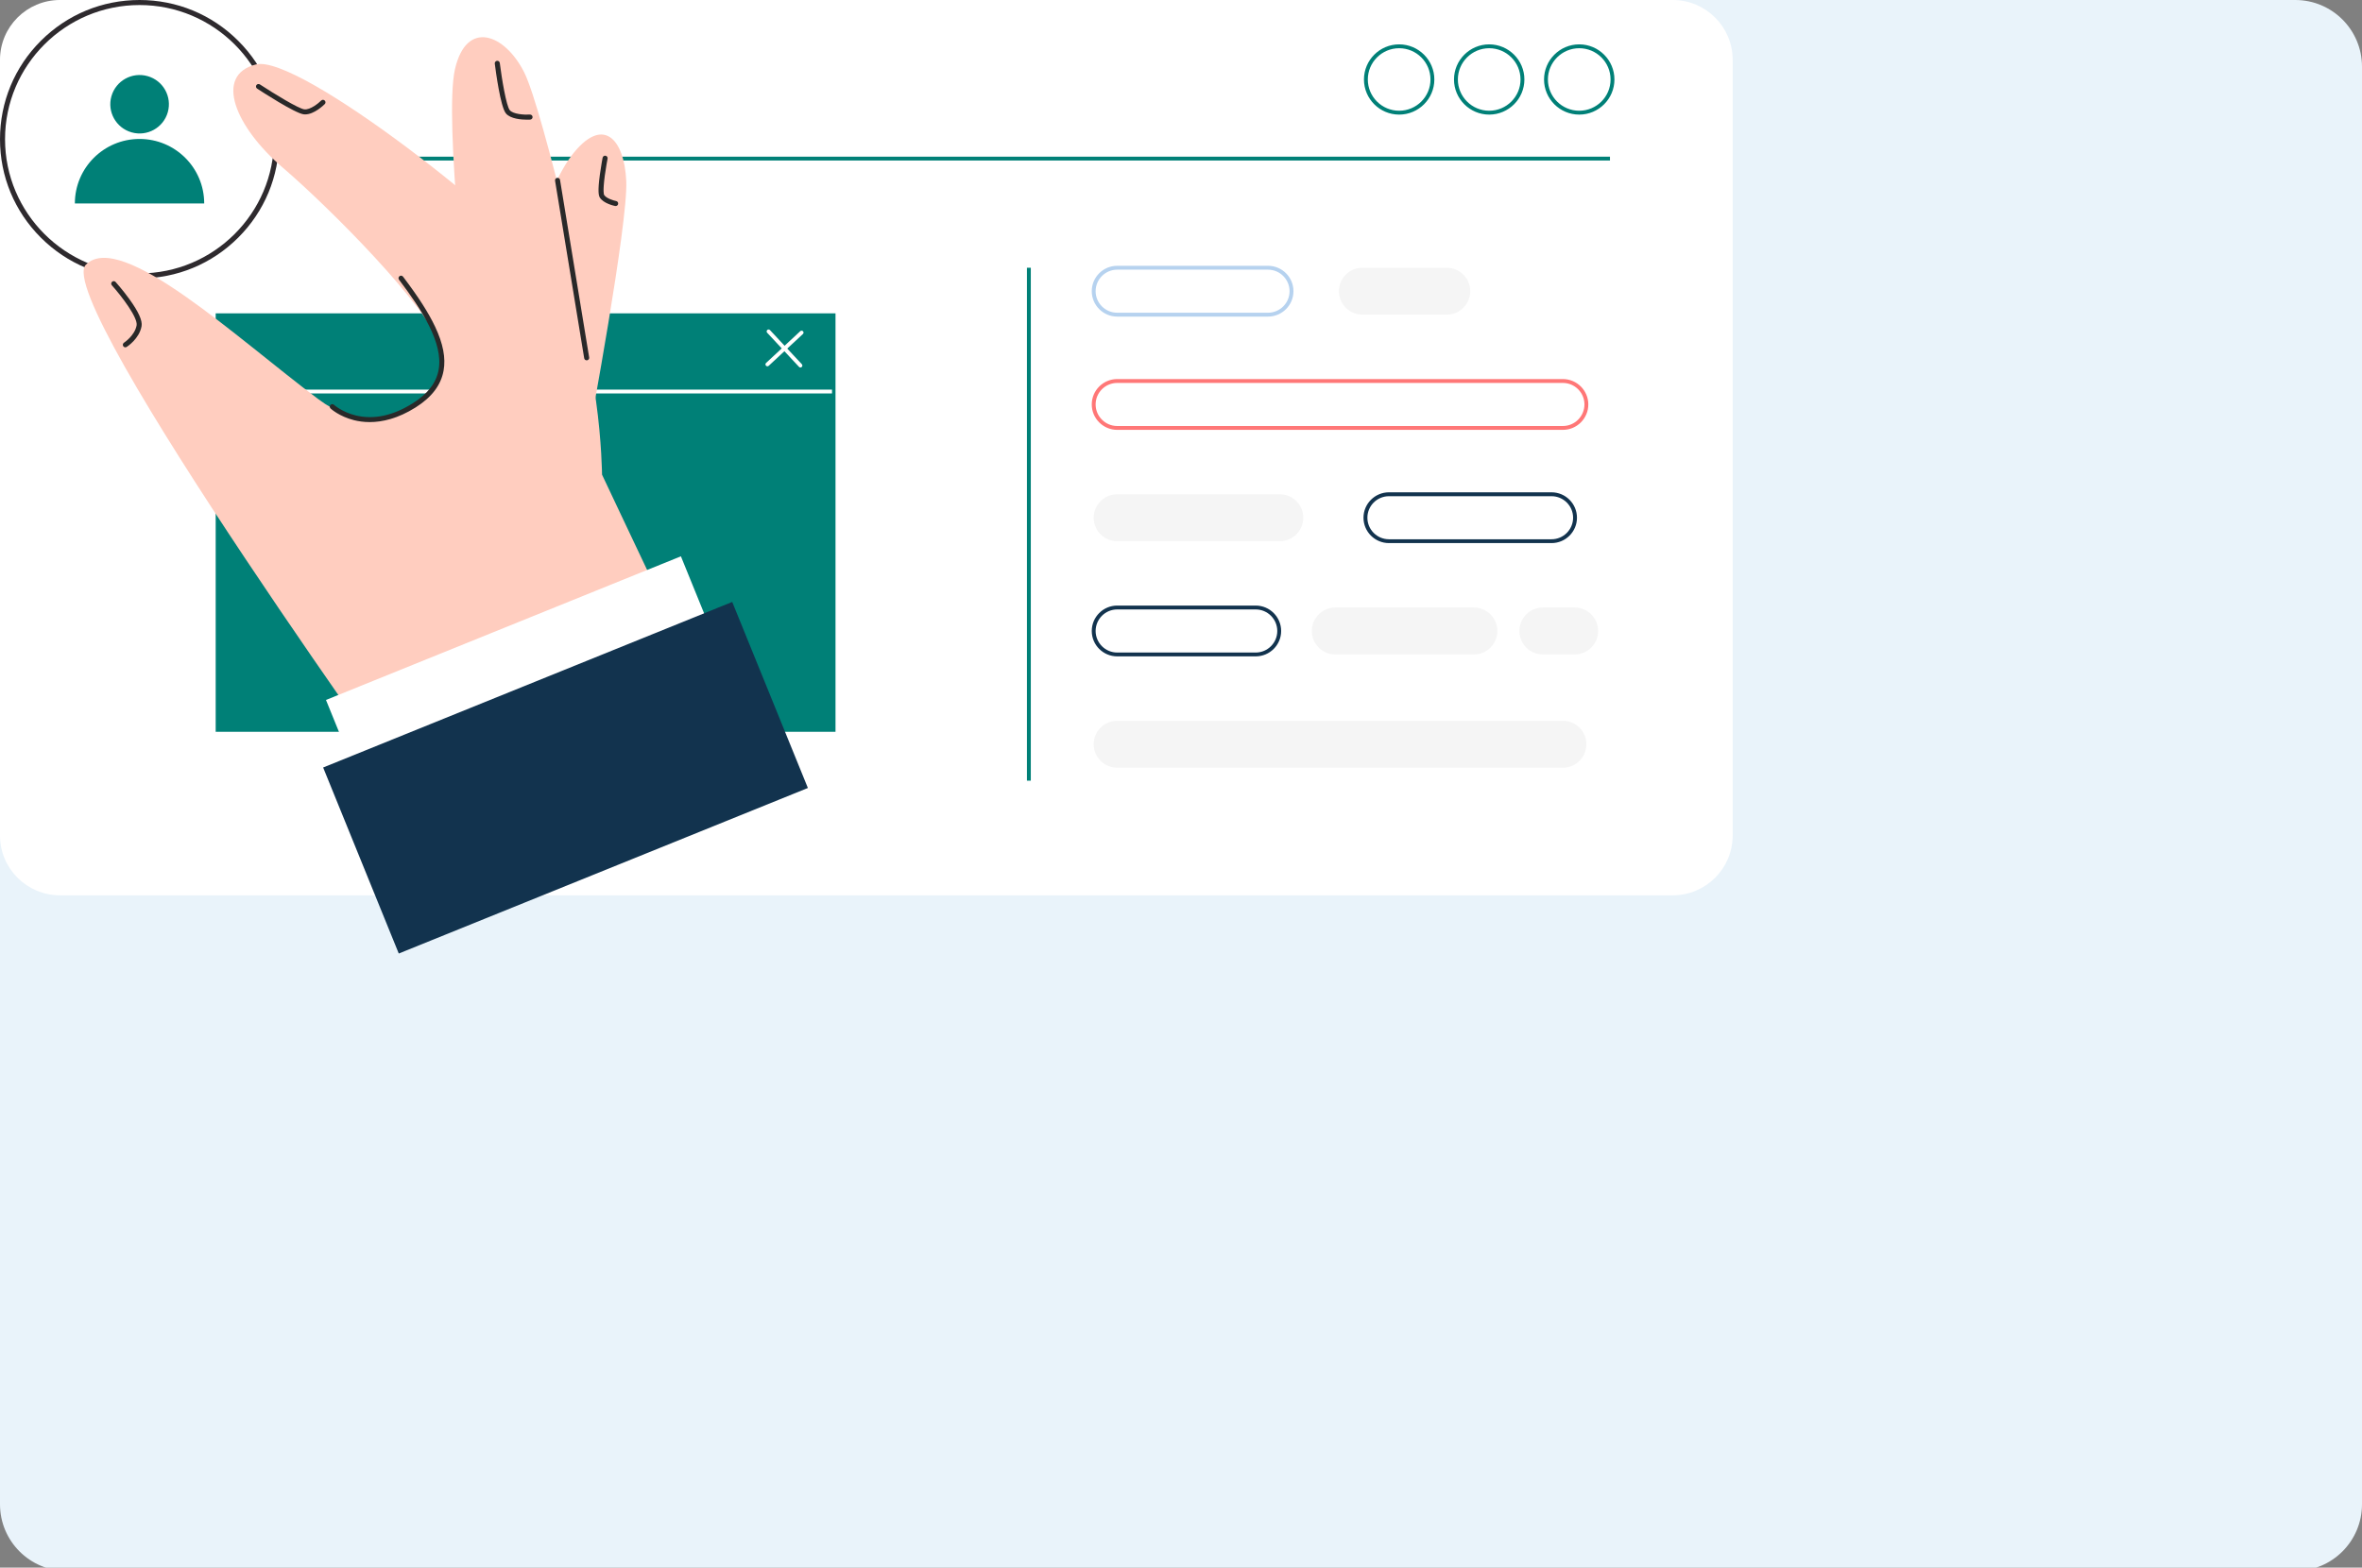
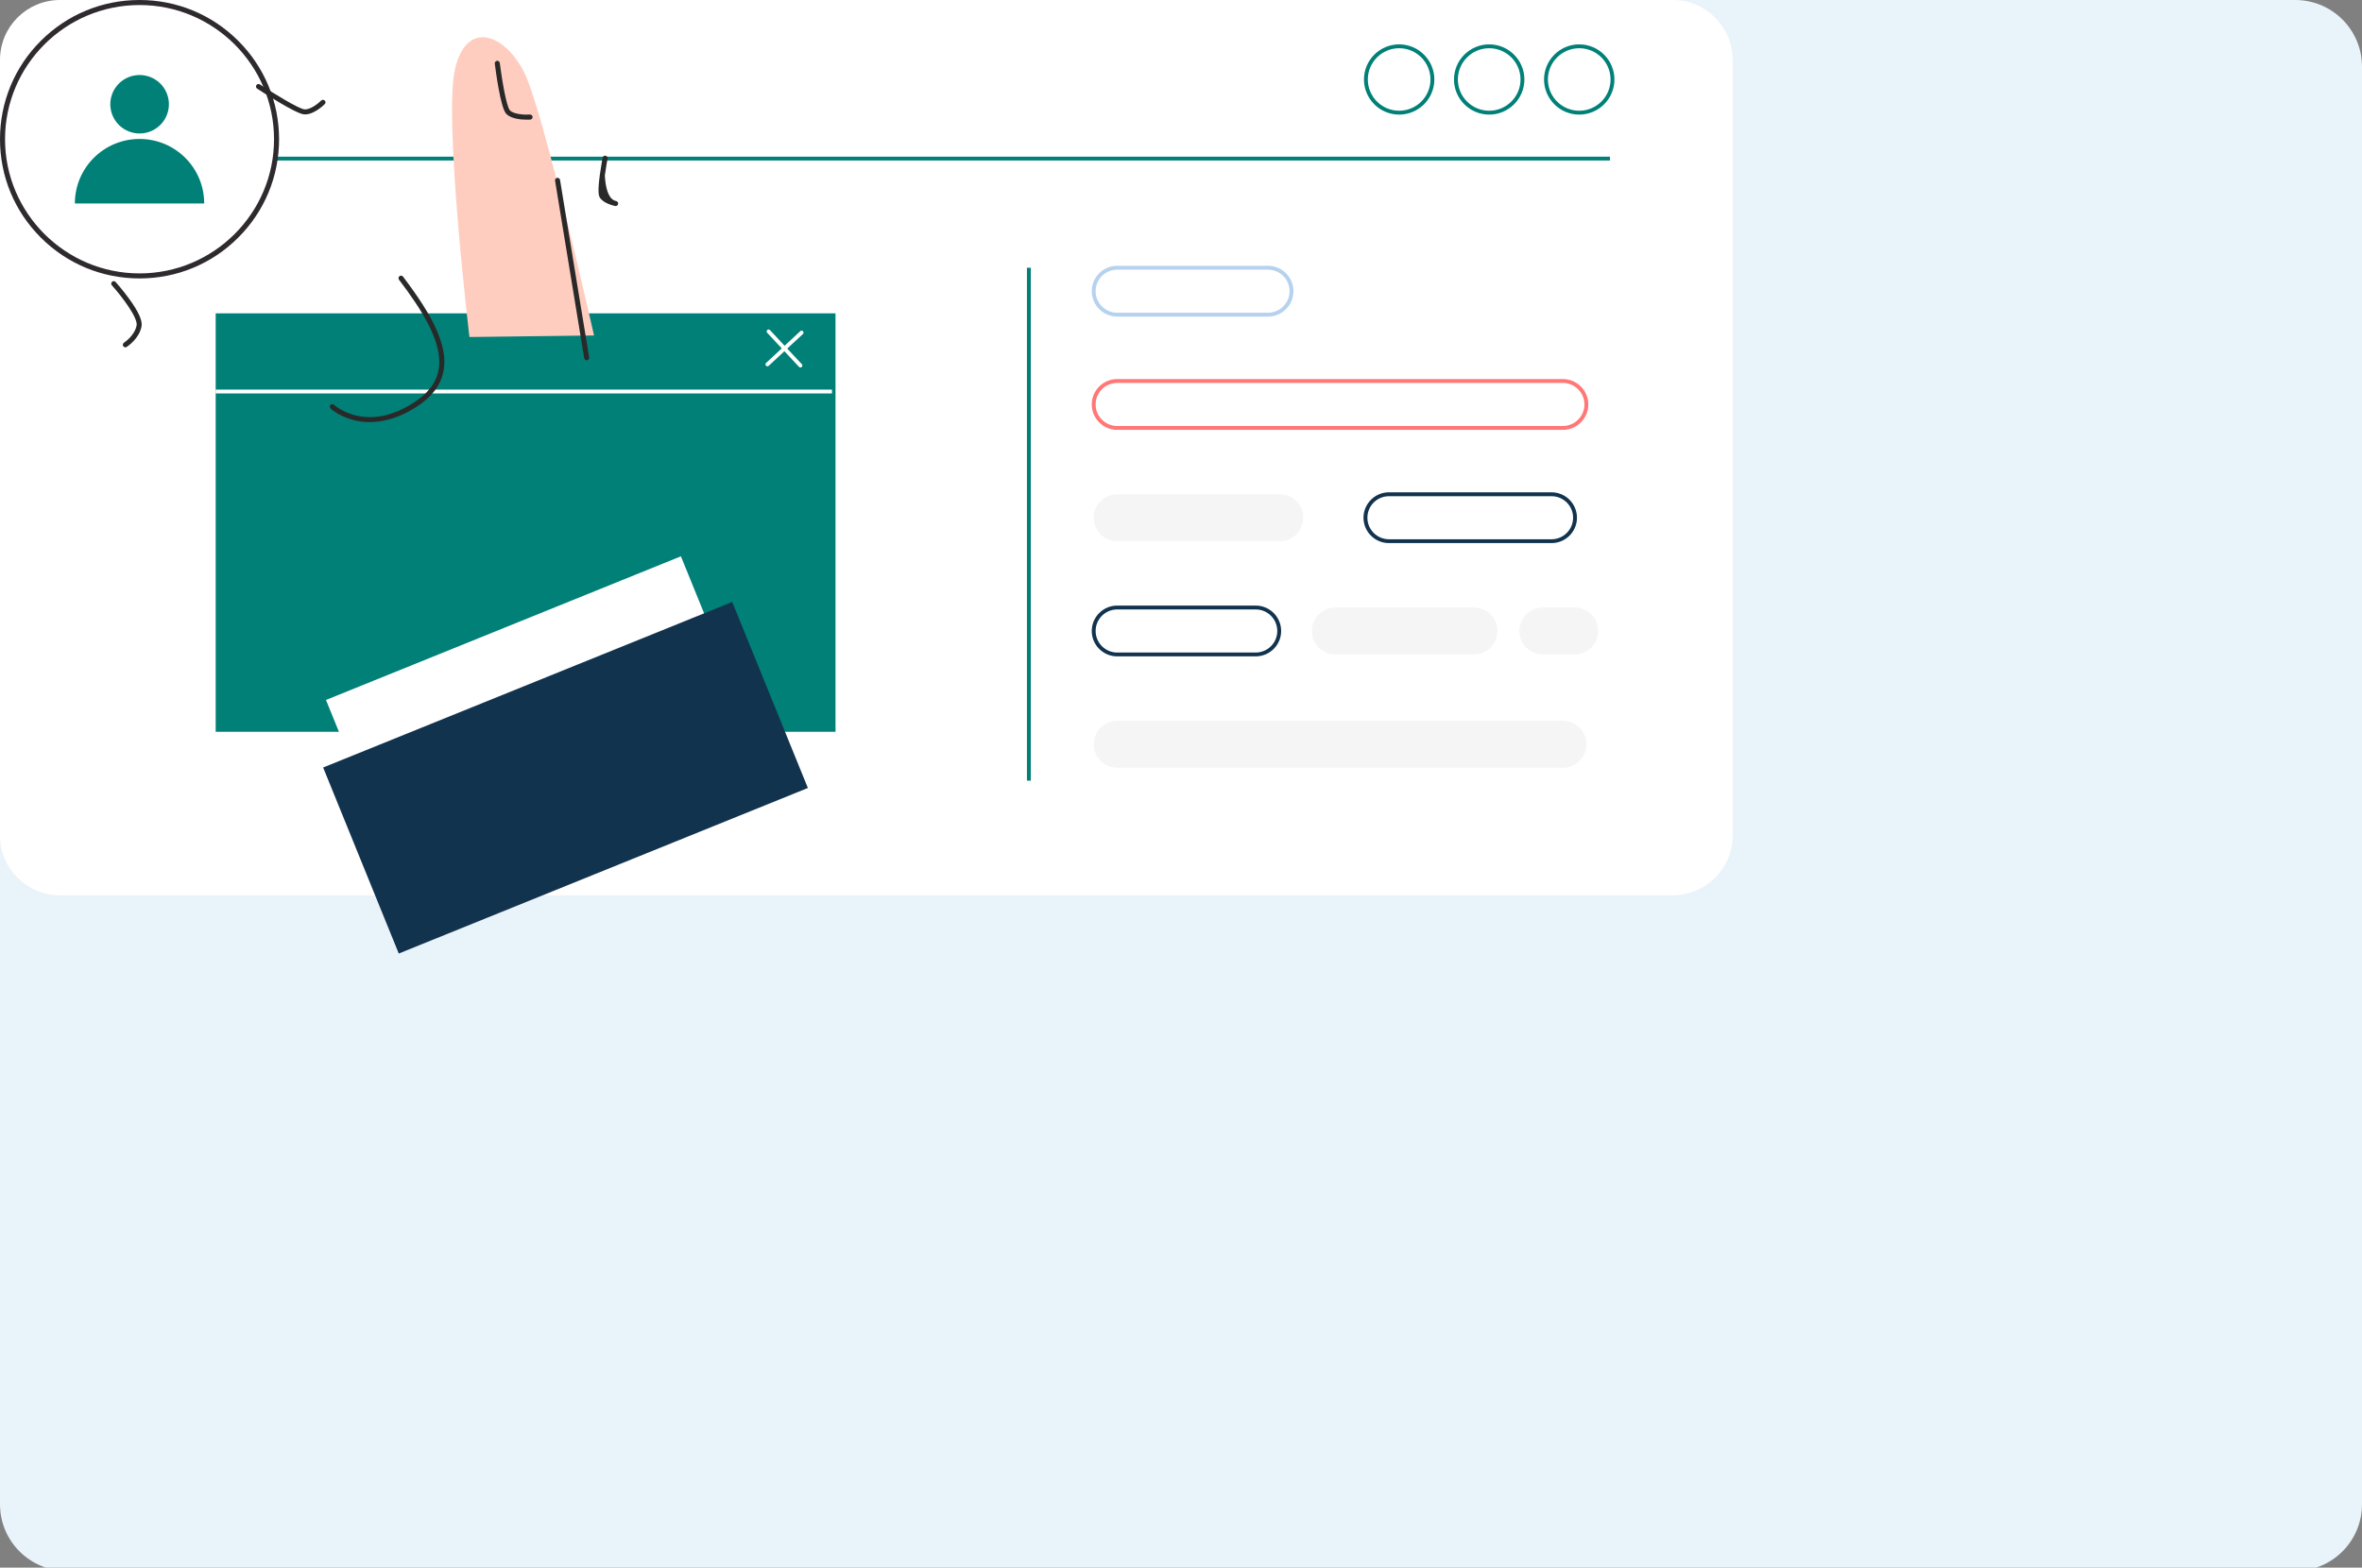
<svg xmlns="http://www.w3.org/2000/svg" xmlns:xlink="http://www.w3.org/1999/xlink" preserveAspectRatio="xMidYMid meet" width="708" height="470" viewBox="0 0 708 470" style="width:100%;height:100%">
  <rect x="0" y="0" width="708" height="470" fill="#808080" stroke="none" />
  <defs>
    <animate repeatCount="indefinite" dur="3.16s" begin="0s" xlink:href="#_R_G_L_1_G" fill="freeze" attributeName="opacity" from="0" to="0" keyTimes="0;0.19;0.823;0.949;1" values="0;1;1;0;0" keySplines="0.167 0.167 0.833 0.833;0.167 0.167 0.833 0.833;0.167 0.167 0.833 0.833;0 0 0 0" calcMode="spline" />
    <animateMotion repeatCount="indefinite" dur="3.16s" begin="0s" xlink:href="#_R_G_L_1_G" fill="freeze" keyTimes="0;0.19;0.823;0.949;1" path="M354 305 C354,305 354,235 354,235 C354,235 354,235 354,235 C354,235 354,295 354,295 C354,295 354,295 354,295 " keyPoints="0;0.54;0.54;1;1" keySplines="0.167 0.167 0.833 0.833;0.167 0.167 0.833 0.833;0.167 0.167 0.833 0.833;0 0 0 0" calcMode="spline" />
    <animateTransform repeatCount="indefinite" dur="3.16s" begin="0s" xlink:href="#_R_G_L_1_G" fill="freeze" attributeName="transform" from="-260 -134.5" to="-260 -134.5" type="translate" additive="sum" keyTimes="0;1" values="-260 -134.5;-260 -134.5" keySplines="0 0 1 1" calcMode="spline" />
    <animate repeatCount="indefinite" dur="3.16s" begin="0s" xlink:href="#_R_G_L_0_G" fill="freeze" attributeName="opacity" from="0" to="0" keyTimes="0;0.177;0.367;0.823;0.949;1" values="0;0;1;1;0;0" keySplines="0.167 0.167 0.833 0.833;0.167 0.167 0.833 0.833;0.167 0.167 0.833 0.833;0.167 0.167 0.833 0.833;0 0 0 0" calcMode="spline" />
    <animateMotion repeatCount="indefinite" dur="3.16s" begin="0s" xlink:href="#_R_G_L_0_G" fill="freeze" keyTimes="0;0.177;0.367;0.595;0.794;0.949;1" path="M336 444 C336,444 336,444 336,444 C336,444 336,374 336,374 C336,374 326,374 326,374 C326,374 338,367 338,367 C338,367 332,433 332,433 C332,433 332,433 332,433 " keyPoints="0;0;0.44;0.5;0.59;1;1" keySplines="0.167 0.167 0.833 0.833;0.167 0.167 0.833 0.833;0.167 0.167 0.833 0.833;0.167 0.167 0.833 0.833;0.167 0.167 0.833 0.833;0 0 0 0" calcMode="spline" />
    <animateTransform repeatCount="indefinite" dur="3.16s" begin="0s" xlink:href="#_R_G_L_0_G" fill="freeze" attributeName="transform" from="-121.5 -143" to="-121.5 -143" type="translate" additive="sum" keyTimes="0;1" values="-121.5 -143;-121.5 -143" keySplines="0 0 1 1" calcMode="spline" />
    <animate repeatCount="indefinite" dur="3.16s" begin="0s" xlink:href="#_R_G_L_0_G_M" fill="freeze" attributeName="opacity" from="0" to="1" keyTimes="0;0.177;0.177;1" values="0;0;1;1" keySplines="0 0 0 0;0 0 0 0;0 0 0 0" calcMode="spline" />
    <animate attributeType="XML" attributeName="opacity" dur="3s" from="0" to="1" xlink:href="#time_group" />
  </defs>
  <g id="_R_G">
    <g id="_R_G_L_2_G">
      <path id="_R_G_L_2_G_D_0_P_0" fill="#e9f3fa" fill-opacity="1" fill-rule="nonzero" d=" M0 20 C0,8.95 8.95,0 20,0 C20,0 688,0 688,0 C699.05,0 708,8.95 708,20 C708,20 708,451 708,451 C708,462.05 699.05,471 688,471 C688,471 20,471 20,471 C8.95,471 0,462.05 0,451 C0,451 0,20 0,20z " />
    </g>
    <g id="_R_G_L_1_G">
      <path id="_R_G_L_1_G_D_0_P_0" fill="#ffffff" fill-opacity="1" fill-rule="nonzero" d=" M17.97 0 C17.97,0 501.39,0 501.39,0 C511.31,0 519.36,8.04 519.36,17.93 C519.36,17.93 519.36,250.5 519.36,250.5 C519.36,260.39 511.31,268.43 501.39,268.43 C501.39,268.43 17.97,268.43 17.97,268.43 C8.05,268.43 0,260.39 0,250.5 C0,250.5 0,17.93 0,17.93 C0,8.03 8.05,0 17.97,0z " />
      <path id="_R_G_L_1_G_D_1_P_0" fill="#008077" fill-opacity="1" fill-rule="nonzero" d=" M482.58 46.97 C482.58,46.97 21.07,46.97 21.07,46.97 C21.07,46.97 21.07,48.13 21.07,48.13 C21.07,48.13 482.58,48.13 482.58,48.13 C482.58,48.13 482.58,46.97 482.58,46.97z " />
      <path id="_R_G_L_1_G_D_2_P_0" fill="#008077" fill-opacity="1" fill-rule="nonzero" d=" M419.39 34.36 C413.57,34.36 408.84,29.63 408.84,23.83 C408.84,18.03 413.57,13.3 419.39,13.3 C425.21,13.3 429.94,18.03 429.94,23.83 C429.94,29.63 425.21,34.36 419.39,34.36z  M419.39 14.46 C414.21,14.46 410,18.66 410,23.83 C410,29 414.21,33.2 419.39,33.2 C424.57,33.2 428.78,29 428.78,23.83 C428.78,18.66 424.57,14.46 419.39,14.46z " />
      <path id="_R_G_L_1_G_D_3_P_0" fill="#008077" fill-opacity="1" fill-rule="nonzero" d=" M446.38 34.36 C440.57,34.36 435.83,29.63 435.83,23.83 C435.83,18.03 440.57,13.3 446.38,13.3 C452.2,13.3 456.93,18.03 456.93,23.83 C456.93,29.63 452.2,34.36 446.38,34.36z  M446.38 14.46 C441.21,14.46 436.99,18.66 436.99,23.83 C436.99,29 441.21,33.2 446.38,33.2 C451.56,33.2 455.77,29 455.77,23.83 C455.77,18.66 451.56,14.46 446.38,14.46z " />
      <path id="_R_G_L_1_G_D_4_P_0" fill="#008077" fill-opacity="1" fill-rule="nonzero" d=" M473.37 34.36 C467.55,34.36 462.82,29.63 462.82,23.83 C462.82,18.03 467.55,13.3 473.37,13.3 C479.19,13.3 483.92,18.03 483.92,23.83 C483.92,29.63 479.19,34.36 473.37,34.36z  M473.37 14.46 C468.19,14.46 463.98,18.66 463.98,23.83 C463.98,29 468.19,33.2 473.37,33.2 C478.55,33.2 482.76,29 482.76,23.83 C482.76,18.66 478.55,14.46 473.37,14.46z " />
      <path id="_R_G_L_1_G_D_5_P_0" fill="#008077" fill-opacity="1" fill-rule="nonzero" d=" M250.44 93.94 C250.44,93.94 64.65,93.94 64.65,93.94 C64.65,93.94 64.65,219.41 64.65,219.41 C64.65,219.41 250.44,219.41 250.44,219.41 C250.44,219.41 250.44,93.94 250.44,93.94z " />
      <path id="_R_G_L_1_G_D_6_P_0" fill="#ffffff" fill-opacity="1" fill-rule="nonzero" d=" M249.39 116.81 C249.39,116.81 64.65,116.81 64.65,116.81 C64.65,116.81 64.65,117.96 64.65,117.96 C64.65,117.96 249.39,117.96 249.39,117.96 C249.39,117.96 249.39,116.81 249.39,116.81z " />
      <path id="_R_G_L_1_G_D_7_P_0" fill="#ffffff" fill-opacity="1" fill-rule="nonzero" d=" M230.02 109.82 C229.87,109.82 229.71,109.76 229.6,109.64 C229.38,109.4 229.39,109.04 229.63,108.82 C229.63,108.82 239.88,99.29 239.88,99.29 C240.12,99.08 240.48,99.09 240.7,99.32 C240.92,99.56 240.91,99.93 240.67,100.14 C240.67,100.14 230.42,109.67 230.42,109.67 C230.31,109.77 230.16,109.82 230.02,109.82z " />
      <path id="_R_G_L_1_G_D_8_P_0" fill="#ffffff" fill-opacity="1" fill-rule="nonzero" d=" M239.92 110.18 C239.77,110.18 239.61,110.12 239.5,109.99 C239.5,109.99 229.95,99.76 229.95,99.76 C229.73,99.53 229.75,99.16 229.98,98.94 C230.22,98.72 230.58,98.74 230.8,98.97 C230.8,98.97 240.35,109.2 240.35,109.2 C240.57,109.44 240.55,109.81 240.32,110.02 C240.21,110.13 240.07,110.18 239.92,110.18z " />
      <path id="_R_G_L_1_G_D_9_P_0" fill="#008077" fill-opacity="1" fill-rule="nonzero" d=" M308.98 80.27 C308.98,80.27 307.82,80.27 307.82,80.27 C307.82,80.27 307.82,234.05 307.82,234.05 C307.82,234.05 308.98,234.05 308.98,234.05 C308.98,234.05 308.98,80.27 308.98,80.27z " />
      <path id="_R_G_L_1_G_D_10_P_0" fill="#ff7777" fill-opacity="1" fill-rule="nonzero" d=" M468.46 128.88 C468.46,128.88 334.88,128.88 334.88,128.88 C330.67,128.88 327.25,125.46 327.25,121.26 C327.25,117.06 330.67,113.65 334.88,113.65 C334.88,113.65 468.46,113.65 468.46,113.65 C472.67,113.65 476.09,117.06 476.09,121.26 C476.09,125.46 472.67,128.88 468.46,128.88z  M334.88 114.81 C331.31,114.81 328.41,117.7 328.41,121.26 C328.41,124.82 331.31,127.72 334.88,127.72 C334.88,127.72 468.46,127.72 468.46,127.72 C472.03,127.72 474.93,124.82 474.93,121.26 C474.93,117.7 472.03,114.81 468.46,114.81 C468.46,114.81 334.88,114.81 334.88,114.81z " />
      <path id="_R_G_L_1_G_D_11_P_0" fill="#f5f5f5" fill-opacity="1" fill-rule="nonzero" d=" M468.46 216.1 C468.46,216.1 334.88,216.1 334.88,216.1 C330.99,216.1 327.83,219.25 327.83,223.14 C327.83,227.02 330.99,230.17 334.88,230.17 C334.88,230.17 468.46,230.17 468.46,230.17 C472.36,230.17 475.51,227.02 475.51,223.14 C475.51,219.25 472.36,216.1 468.46,216.1z " />
      <path id="_R_G_L_1_G_D_12_P_0" fill="#12334e" fill-opacity="1" fill-rule="nonzero" d=" M376.39 196.79 C376.39,196.79 334.88,196.79 334.88,196.79 C330.67,196.79 327.25,193.38 327.25,189.18 C327.25,184.98 330.67,181.56 334.88,181.56 C334.88,181.56 376.39,181.56 376.39,181.56 C380.6,181.56 384.02,184.98 384.02,189.18 C384.02,193.38 380.6,196.79 376.39,196.79z  M334.88 182.72 C331.31,182.72 328.41,185.62 328.41,189.18 C328.41,192.74 331.31,195.64 334.88,195.64 C334.88,195.64 376.39,195.64 376.39,195.64 C379.96,195.64 382.86,192.74 382.86,189.18 C382.86,185.62 379.96,182.72 376.39,182.72 C376.39,182.72 334.88,182.72 334.88,182.72z " />
      <path id="_R_G_L_1_G_D_13_P_0" fill="#f5f5f5" fill-opacity="1" fill-rule="nonzero" d=" M441.78 182.14 C441.78,182.14 400.26,182.14 400.26,182.14 C396.37,182.14 393.21,185.29 393.21,189.18 C393.21,193.06 396.37,196.21 400.26,196.21 C400.26,196.21 441.78,196.21 441.78,196.21 C445.67,196.21 448.83,193.06 448.83,189.18 C448.83,185.29 445.67,182.14 441.78,182.14z " />
      <path id="_R_G_L_1_G_D_14_P_0" fill="#f5f5f5" fill-opacity="1" fill-rule="nonzero" d=" M471.99 182.14 C471.99,182.14 462.48,182.14 462.48,182.14 C458.58,182.14 455.43,185.29 455.43,189.18 C455.43,193.06 458.58,196.21 462.48,196.21 C462.48,196.21 471.99,196.21 471.99,196.21 C475.88,196.21 479.04,193.06 479.04,189.18 C479.04,185.29 475.88,182.14 471.99,182.14z " />
      <path id="_R_G_L_1_G_D_15_P_0" fill="#b6d2ef" fill-opacity="1" fill-rule="nonzero" d=" M380.08 94.92 C380.08,94.92 334.88,94.92 334.88,94.92 C330.67,94.92 327.25,91.5 327.25,87.3 C327.25,83.1 330.67,79.69 334.88,79.69 C334.88,79.69 380.08,79.69 380.08,79.69 C384.29,79.69 387.71,83.1 387.71,87.3 C387.71,91.5 384.29,94.92 380.08,94.92z  M334.88 80.85 C331.31,80.85 328.41,83.75 328.41,87.31 C328.41,90.87 331.31,93.76 334.88,93.76 C334.88,93.76 380.07,93.76 380.07,93.76 C383.64,93.76 386.54,90.87 386.54,87.31 C386.54,83.75 383.64,80.85 380.07,80.85 C380.07,80.85 334.88,80.85 334.88,80.85z " />
-       <path id="_R_G_L_1_G_D_16_P_0" fill="#f5f5f5" fill-opacity="1" fill-rule="nonzero" d=" M433.65 94.34 C433.65,94.34 408.39,94.34 408.39,94.34 C404.49,94.34 401.34,91.19 401.34,87.31 C401.34,83.42 404.49,80.27 408.39,80.27 C408.39,80.27 433.65,80.27 433.65,80.27 C437.54,80.27 440.7,83.42 440.7,87.31 C440.7,91.19 437.54,94.34 433.65,94.34z " />
      <path id="_R_G_L_1_G_D_17_P_0" fill="#f5f5f5" fill-opacity="1" fill-rule="nonzero" d=" M383.6 148.19 C383.6,148.19 334.88,148.19 334.88,148.19 C330.99,148.19 327.83,151.34 327.83,155.22 C327.83,159.11 330.99,162.26 334.88,162.26 C334.88,162.26 383.6,162.26 383.6,162.26 C387.5,162.26 390.65,159.11 390.65,155.22 C390.65,151.34 387.5,148.19 383.6,148.19z " />
      <path id="_R_G_L_1_G_D_18_P_0" fill="#12334e" fill-opacity="1" fill-rule="nonzero" d=" M465.06 162.83 C465.06,162.83 416.34,162.83 416.34,162.83 C412.13,162.83 408.7,159.42 408.7,155.22 C408.7,151.02 412.13,147.6 416.34,147.6 C416.34,147.6 465.06,147.6 465.06,147.6 C469.27,147.6 472.69,151.02 472.69,155.22 C472.69,159.42 469.27,162.83 465.06,162.83z  M416.34 148.77 C412.77,148.77 409.87,151.66 409.87,155.22 C409.87,158.78 412.77,161.68 416.34,161.68 C416.34,161.68 465.06,161.68 465.06,161.68 C468.63,161.68 471.53,158.78 471.53,155.22 C471.53,151.66 468.63,148.77 465.06,148.77 C465.06,148.77 416.34,148.77 416.34,148.77z " />
    </g>
    <g id="_R_G_L_0_G_M">
      <g id="_R_G_L_0_G">
-         <path id="_R_G_L_0_G_D_0_P_0" fill="#ffcdbf" fill-opacity="1" fill-rule="nonzero" d=" M176.54 129.96 C176.54,129.96 188.28,67.12 187.72,54.31 C187.15,41.5 180.62,34.43 171.3,46.68 C161.97,58.92 142.3,115.06 142.3,115.06 C142.3,115.06 176.54,129.96 176.54,129.96z " />
        <path id="_R_G_L_0_G_D_1_P_0" fill="#ffffff" fill-opacity="1" fill-rule="nonzero" d=" M41.83 82.72 C64.51,82.72 82.9,64.37 82.9,41.74 C82.9,19.1 64.51,0.75 41.83,0.75 C19.15,0.75 0.76,19.1 0.76,41.74 C0.76,64.37 19.15,82.72 41.83,82.72z " />
        <path id="_R_G_L_0_G_D_2_P_0" fill="#2e2a2e" fill-opacity="1" fill-rule="nonzero" d=" M41.83 83.48 C30.65,83.48 20.15,79.14 12.25,71.25 C4.35,63.37 0,52.89 0,41.74 C0,30.59 4.35,20.11 12.25,12.23 C20.15,4.34 30.65,0 41.83,0 C53,0 63.5,4.34 71.4,12.23 C79.3,20.11 83.65,30.59 83.65,41.74 C83.65,52.89 79.3,63.37 71.4,71.25 C63.5,79.14 53,83.48 41.83,83.48z  M41.83 1.51 C19.6,1.51 1.51,19.55 1.51,41.74 C1.51,63.92 19.6,81.97 41.83,81.97 C64.06,81.97 82.14,63.92 82.14,41.74 C82.14,19.55 64.06,1.51 41.83,1.51z " />
        <path id="_R_G_L_0_G_D_3_P_0" fill="#008077" fill-opacity="1" fill-rule="nonzero" d=" M61.21 61.01 C61.21,61.01 22.44,61.01 22.44,61.01 C22.44,50.32 31.12,41.66 41.83,41.66 C52.54,41.66 61.21,50.32 61.21,61.01z " />
        <path id="_R_G_L_0_G_D_4_P_0" fill="#008077" fill-opacity="1" fill-rule="nonzero" d=" M50.29 33.66 C51.62,29 48.92,24.16 44.26,22.83 C39.59,21.5 34.73,24.19 33.4,28.85 C32.07,33.5 34.77,38.35 39.44,39.68 C44.1,41.01 48.96,38.31 50.29,33.66z " />
-         <path id="_R_G_L_0_G_D_5_P_0" fill="#ffcdbf" fill-opacity="1" fill-rule="nonzero" d=" M217.16 219.08 C216.2,218.13 180.46,142.31 180.46,142.31 C180.46,142.31 180.07,102.62 167.23,84.83 C154.39,67.04 89.47,16.09 76.72,19.32 C63.96,22.56 70.67,38.22 84.77,50.27 C98.86,62.33 128.54,92.17 132.1,103.94 C135.65,115.72 117.12,135.91 95.44,119.69 C71.36,101.69 36.24,68.8 25.75,79.35 C15.25,89.91 129.08,247.54 129.08,247.54 C129.08,247.54 217.16,219.08 217.16,219.08 C217.16,219.08 217.16,219.08 217.16,219.08z " />
        <path id="_R_G_L_0_G_D_6_P_0" fill="#ffcdbf" fill-opacity="1" fill-rule="nonzero" d=" M178.06 100.58 C178.06,100.58 162.89,33.06 157.09,21.62 C151.3,10.17 139.84,5.73 136.38,20.72 C132.93,35.71 140.71,101.04 140.71,101.04 C140.71,101.04 178.06,100.58 178.06,100.58 C178.06,100.58 178.06,100.58 178.06,100.58z " />
        <path id="_R_G_L_0_G_D_7_P_0" fill="#292929" fill-opacity="1" fill-rule="nonzero" d=" M110.82 126.55 C109.02,126.55 107.44,126.31 106.12,125.98 C101.7,124.87 99.19,122.57 99.08,122.47 C98.78,122.19 98.76,121.71 99.05,121.41 C99.33,121.1 99.81,121.09 100.11,121.37 C100.14,121.39 102.5,123.53 106.57,124.54 C112.02,125.88 117.81,124.65 123.78,120.87 C128.25,118.05 130.77,114.77 131.48,110.86 C132.94,102.8 126.3,92.69 119.6,83.86 C119.35,83.53 119.42,83.05 119.75,82.8 C120.08,82.55 120.56,82.62 120.81,82.95 C125.39,88.99 128.44,93.75 130.41,97.92 C132.82,103.01 133.65,107.33 132.96,111.13 C132.17,115.48 129.43,119.08 124.59,122.15 C119.25,125.52 114.56,126.55 110.82,126.55 C110.82,126.55 110.82,126.55 110.82,126.55z " />
        <path id="_R_G_L_0_G_D_8_P_0" fill="#292929" fill-opacity="1" fill-rule="nonzero" d=" M175.85 108.03 C175.49,108.03 175.17,107.77 175.11,107.4 C175.11,107.4 166.38,54.19 166.38,54.19 C166.31,53.78 166.59,53.39 167,53.32 C167.41,53.26 167.8,53.53 167.87,53.95 C167.87,53.95 176.6,107.16 176.6,107.16 C176.67,107.57 176.39,107.96 175.97,108.02 C175.93,108.03 175.89,108.03 175.85,108.03 C175.85,108.03 175.85,108.03 175.85,108.03z " />
        <path id="_R_G_L_0_G_D_9_P_0" fill="#ffffff" fill-opacity="1" fill-rule="nonzero" d=" M204.1 166.79 C204.1,166.79 97.71,209.86 97.71,209.86 C97.71,209.86 119.74,264.04 119.74,264.04 C119.74,264.04 226.13,220.97 226.13,220.97 C226.13,220.97 204.1,166.79 204.1,166.79z " />
        <path id="_R_G_L_0_G_D_10_P_0" fill="#12334e" fill-opacity="1" fill-rule="nonzero" d=" M219.48 180.47 C219.48,180.47 96.86,230.11 96.86,230.11 C96.86,230.11 119.53,285.88 119.53,285.88 C119.53,285.88 242.16,236.25 242.16,236.25 C242.16,236.25 219.48,180.47 219.48,180.47z " />
        <path id="_R_G_L_0_G_D_11_P_0" fill="#292929" fill-opacity="1" fill-rule="nonzero" d=" M37.57 104.13 C37.32,104.13 37.08,104 36.94,103.78 C36.71,103.43 36.82,102.96 37.17,102.74 C37.2,102.72 40.38,100.65 40.95,97.55 C41.36,95.28 36.61,88.98 33.53,85.54 C33.25,85.23 33.28,84.76 33.59,84.48 C33.9,84.2 34.38,84.23 34.65,84.54 C34.74,84.63 36.76,86.89 38.74,89.62 C41.53,93.46 42.74,96.15 42.43,97.82 C41.75,101.58 38.13,103.91 37.98,104.01 C37.85,104.09 37.71,104.13 37.57,104.13 C37.57,104.13 37.57,104.13 37.57,104.13z " />
        <path id="_R_G_L_0_G_D_12_P_0" fill="#292929" fill-opacity="1" fill-rule="nonzero" d=" M91.47 34.3 C91.32,34.3 91.17,34.29 91.01,34.27 C88.38,33.94 78.22,27.32 77.07,26.57 C76.72,26.34 76.63,25.87 76.85,25.52 C77.08,25.17 77.55,25.08 77.9,25.31 C82.3,28.19 89.47,32.56 91.2,32.78 C92.98,33 95.47,30.95 96.27,30.15 C96.57,29.85 97.05,29.85 97.34,30.15 C97.64,30.44 97.64,30.92 97.34,31.21 C97.01,31.54 94.17,34.3 91.47,34.3 C91.47,34.3 91.47,34.3 91.47,34.3z " />
        <path id="_R_G_L_0_G_D_13_P_0" fill="#292929" fill-opacity="1" fill-rule="nonzero" d=" M157.99 35.88 C156.33,35.88 153.03,35.66 151.65,34.01 C150.01,32.04 148.58,21.22 148.31,19.08 C148.26,18.66 148.56,18.29 148.97,18.23 C149.39,18.18 149.76,18.48 149.81,18.89 C150.42,23.69 151.76,31.78 152.81,33.04 C153.78,34.21 157.02,34.46 158.84,34.35 C159.25,34.32 159.61,34.64 159.64,35.06 C159.66,35.47 159.35,35.83 158.93,35.86 C158.81,35.86 158.46,35.88 157.99,35.88z " />
-         <path id="_R_G_L_0_G_D_14_P_0" fill="#292929" fill-opacity="1" fill-rule="nonzero" d=" M184.55 61.77 C184.5,61.77 184.45,61.77 184.39,61.76 C184.04,61.69 180.87,61.01 179.78,59.2 C179.44,58.63 179.13,57.35 179.8,52.42 C180.15,49.79 180.63,47.31 180.63,47.29 C180.71,46.88 181.11,46.61 181.52,46.69 C181.93,46.77 182.2,47.16 182.12,47.57 C182.11,47.6 181.64,50.04 181.29,52.63 C180.64,57.52 181.03,58.34 181.07,58.42 C181.71,59.48 183.9,60.12 184.69,60.28 C185.1,60.36 185.37,60.76 185.28,61.17 C185.21,61.53 184.9,61.77 184.55,61.77z " />
+         <path id="_R_G_L_0_G_D_14_P_0" fill="#292929" fill-opacity="1" fill-rule="nonzero" d=" M184.55 61.77 C184.5,61.77 184.45,61.77 184.39,61.76 C184.04,61.69 180.87,61.01 179.78,59.2 C179.44,58.63 179.13,57.35 179.8,52.42 C180.15,49.79 180.63,47.31 180.63,47.29 C180.71,46.88 181.11,46.61 181.52,46.69 C181.93,46.77 182.2,47.16 182.12,47.57 C182.11,47.6 181.64,50.04 181.29,52.63 C181.71,59.48 183.9,60.12 184.69,60.28 C185.1,60.36 185.37,60.76 185.28,61.17 C185.21,61.53 184.9,61.77 184.55,61.77z " />
      </g>
    </g>
  </g>
  <g id="time_group" />
</svg>